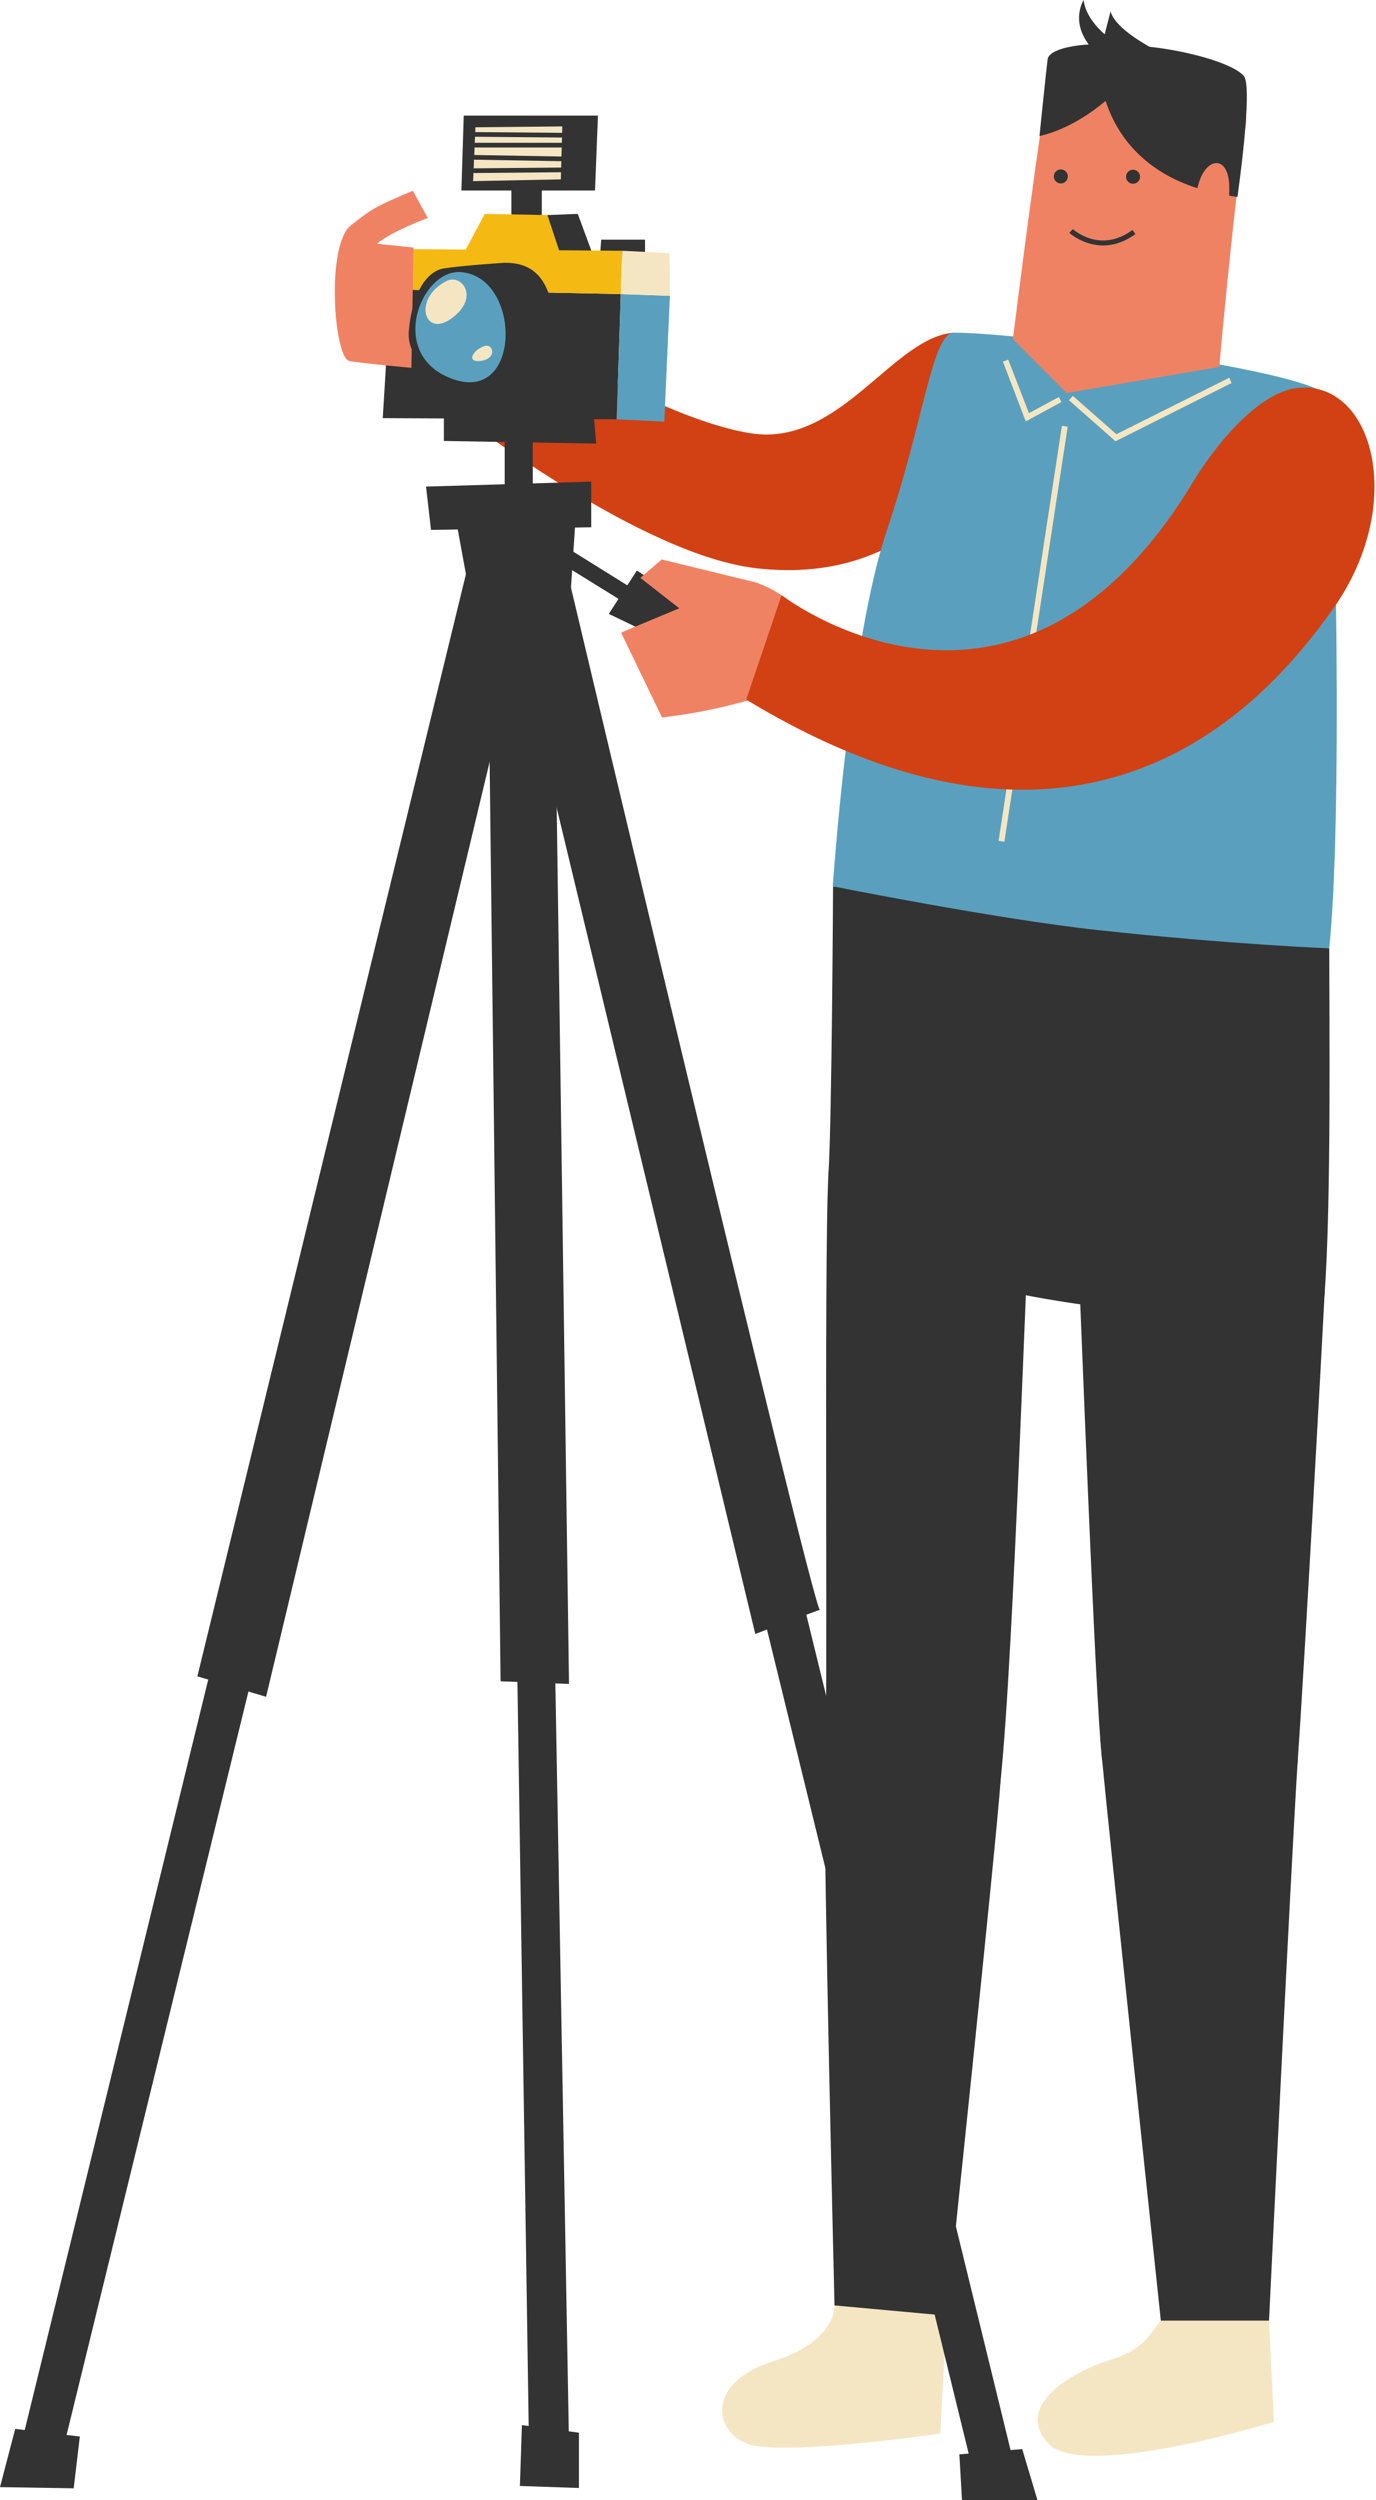
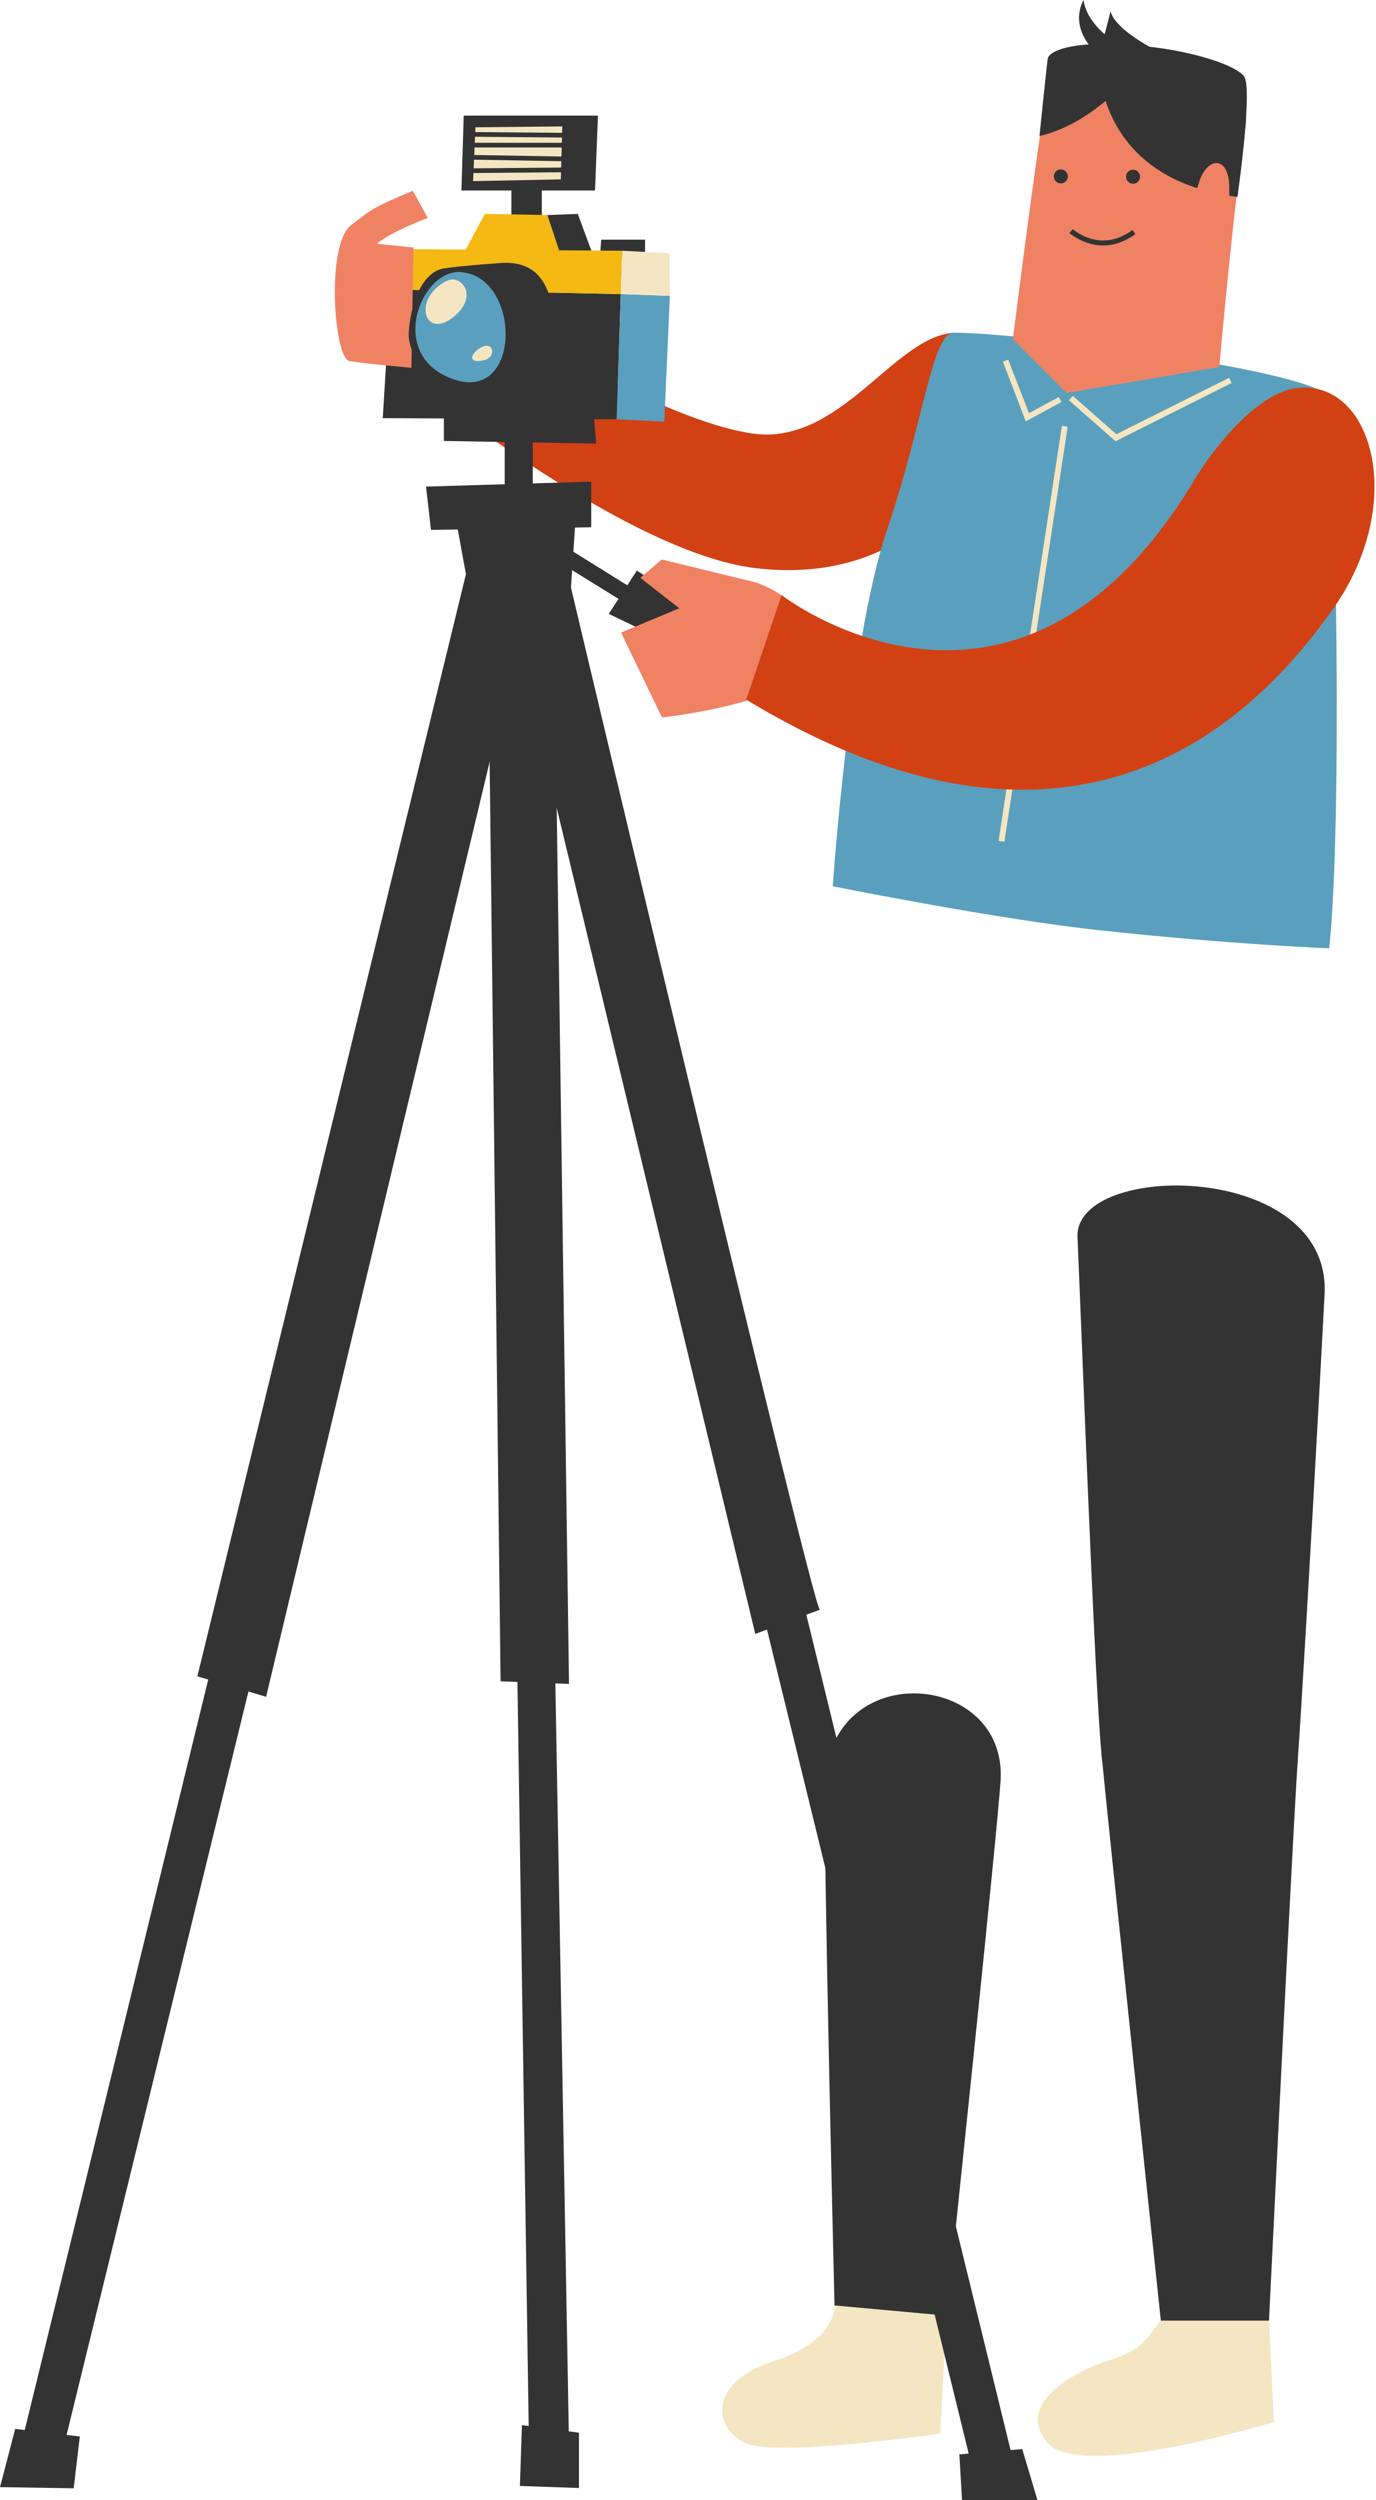
<svg xmlns="http://www.w3.org/2000/svg" width="141" height="256" viewBox="0 0 141 256" fill="none">
  <path d="M130.038 237.633L130.547 248C130.547 248 110.742 254.112 107.326 250.127C103.91 246.142 110.173 242.757 113.858 241.618C117.543 240.479 117.843 238.772 118.952 237.633C120.09 236.494 130.038 237.633 130.038 237.633Z" fill="#F5E6C3" />
  <path d="M96.989 237.124L96.359 249.198C96.359 249.198 80.09 251.566 76.584 250.247C73.078 248.929 72.449 243.955 79.131 241.828C85.843 239.73 85.513 236.045 85.513 236.045L96.989 237.124Z" fill="#F5E6C3" />
-   <path d="M136.21 97.109C136.21 104.42 136.42 123.236 135.731 132.524C135.371 137.139 111.521 133.993 104.6 132.524C97.678 131.056 84.525 125.693 84.884 120.33C85.244 114.966 85.364 90.787 85.364 90.787C85.364 90.787 102.322 90.307 112 92.255C120.629 93.963 136.21 97.109 136.21 97.109Z" fill="#333333" />
  <path d="M97.768 34.067C91.536 34.457 86.082 45.783 76.974 44.374C67.865 42.966 52.255 33.708 45.513 27.476L41.049 37.873C41.049 37.873 63.7 56.599 77.483 58.187C91.266 59.775 97.588 51.236 101.423 46.981C105.289 42.727 100.405 33.917 97.768 34.067Z" fill="#D24114" />
  <path d="M136.209 97.109C137.588 83.925 136.839 46.652 136.12 40.779C135.76 38.052 104.749 34.067 97.767 34.067C95.52 34.067 94.771 42.757 90.876 54.322C87.041 65.648 85.333 90.757 85.333 90.757C85.333 90.757 102.262 94.142 112.599 95.251C126.142 96.719 136.209 97.109 136.209 97.109Z" fill="#5AA0BE" />
  <path d="M103.79 34.727C103.79 34.727 106.876 9.978 107.745 7.011C108.614 4.045 128.989 3.686 127.64 12.914C126.292 22.142 124.944 37.573 124.944 37.573L109.303 40.24L103.79 34.727Z" fill="#F08264" />
  <path d="M112.629 5.663C112.449 7.82 113.139 18.427 126.802 20.165C126.802 20.165 128.419 8.959 127.461 7.79C125.603 5.543 112.839 3.326 112.629 5.663Z" fill="#333333" />
  <path d="M115.445 8.27C115.445 8.27 111.61 12.764 106.517 13.933C106.517 13.933 107.176 7.431 107.356 6.053C107.535 4.674 112.809 4.105 114.966 4.884C117.123 5.663 115.445 8.27 115.445 8.27Z" fill="#333333" />
  <path d="M119.072 5.453C119.072 5.453 114.397 3.296 113.798 1.169L113.199 3.506C113.199 3.506 111.251 1.948 111.042 0C111.042 0 109.274 2.727 112.6 5.663C115.926 8.599 119.072 5.453 119.072 5.453Z" fill="#333333" />
  <path d="M110.412 126.682C110.742 134.052 112.21 173.543 112.899 179.895C113.588 186.247 132.285 190.142 132.974 180.375C133.663 170.607 135.491 137.408 135.731 132.524C136.42 118.861 110.083 118.861 110.412 126.682Z" fill="#333333" />
  <path d="M130.038 237.633H118.952C118.952 237.633 113.588 187.206 112.899 179.865C112.21 172.524 133.663 169.618 132.974 180.345C132.285 191.101 130.038 237.633 130.038 237.633Z" fill="#333333" />
-   <path d="M84.884 120.33C84.404 129.588 84.884 177.918 84.524 182.802C84.165 187.685 100.944 197.273 102.532 182.322C103.91 169.139 105.228 126.682 105.588 122.757C105.917 118.861 85.213 113.498 84.884 120.33Z" fill="#333333" />
  <path d="M102.532 182.322C102.202 187.686 96.989 237.124 96.989 237.124L85.513 236.075C85.513 236.075 84.374 189.154 84.524 182.802C84.884 169.618 103.221 171.086 102.532 182.322Z" fill="#333333" />
  <path d="M108.704 18.786C109.102 18.786 109.424 18.464 109.424 18.067C109.424 17.67 109.102 17.348 108.704 17.348C108.307 17.348 107.985 17.67 107.985 18.067C107.985 18.464 108.307 18.786 108.704 18.786Z" fill="#333333" />
  <path d="M116.105 18.817C116.502 18.817 116.824 18.495 116.824 18.098C116.824 17.7 116.502 17.378 116.105 17.378C115.708 17.378 115.386 17.7 115.386 18.098C115.386 18.495 115.708 18.817 116.105 18.817Z" fill="#333333" />
  <path d="M113.049 25.138C111.011 25.138 109.573 23.85 109.573 23.85L109.933 23.46C110.053 23.55 112.749 25.977 116.045 23.55L116.345 23.97C115.146 24.839 114.008 25.138 113.049 25.138Z" fill="#333333" />
-   <path d="M114.307 45.184L109.543 40.989L109.932 40.539L114.397 44.464L125.962 38.682L126.202 39.221L114.307 45.184Z" fill="#F5E6C3" />
+   <path d="M114.307 45.184L109.543 40.989L109.932 40.539L114.397 44.464L125.962 38.682L126.202 39.221L114.307 45.184" fill="#F5E6C3" />
  <path d="M105.109 43.146L102.771 37.034L103.311 36.824L105.438 42.307L108.494 40.659L108.764 41.169L105.109 43.146Z" fill="#F5E6C3" />
  <path d="M108.814 43.605L102.326 86.107L102.919 86.197L109.407 43.696L108.814 43.605Z" fill="#F5E6C3" />
  <path d="M122.846 18.727C123.655 16.03 125.963 15.85 125.963 19.236C125.963 22.622 125.963 23.131 123.625 24.18C121.288 25.259 122.067 21.333 122.846 18.727Z" fill="#F08264" />
  <path d="M66.098 26.457V24.54H61.603L61.483 26.277L66.098 26.457Z" fill="#333333" />
  <path d="M55.52 18.127H52.404V22.472H55.52V18.127Z" fill="#333333" />
  <path d="M57.528 26.367L56.09 22.023L49.678 21.903L47.161 26.607L57.528 26.367Z" fill="#F5B914" />
  <path d="M57.528 26.367L56.09 22.023L59.206 21.903L60.944 26.607L57.528 26.367Z" fill="#333333" />
  <path d="M63.61 30.113L40.03 29.633L39.221 42.817L63.191 42.937L63.61 30.113Z" fill="#333333" />
  <path d="M40.299 25.498L63.76 25.678L63.61 30.113L40.029 29.633L40.299 25.498Z" fill="#F5B914" />
  <path d="M68.644 30.293L63.61 30.113L63.19 42.937L68.074 43.176L68.644 30.293Z" fill="#5AA0BE" />
  <path d="M68.644 30.293L63.61 30.113L63.76 25.678L68.614 25.918L68.644 30.293Z" fill="#F5E6C3" />
  <path d="M60.973 19.506H47.28L47.52 11.835H61.273L60.973 19.506Z" fill="#333333" />
  <path d="M57.618 12.944L57.468 18.368L48.48 18.547L48.719 13.034L57.618 12.944Z" fill="#F5E6C3" />
  <path d="M48.189 13.521L48.185 14L58.072 14.087L58.076 13.607L48.189 13.521Z" fill="#333333" />
  <path d="M58.007 14.622H48.539V15.101H58.007V14.622Z" fill="#333333" />
  <path d="M47.924 15.861L47.916 16.34L57.892 16.514L57.9 16.034L47.924 15.861Z" fill="#333333" />
  <path d="M57.737 17.156L48.029 17.243L48.034 17.723L57.742 17.636L57.737 17.156Z" fill="#333333" />
  <path d="M45.483 45.154V42.038L60.824 42.277L61.094 45.423L45.483 45.154Z" fill="#333333" />
  <path d="M54.591 44.614H51.715V49.828H54.591V44.614Z" fill="#333333" />
  <path d="M43.655 49.828L60.584 49.318V53.992L44.165 54.262L43.655 49.828Z" fill="#333333" />
  <path d="M57.438 57.648L64.989 62.322L66.038 61.034L58.487 56.33L57.438 57.648Z" fill="#333333" />
  <path d="M62.382 62.862L65.258 58.427L71.76 62.592L69.932 66.487L62.382 62.862Z" fill="#333333" />
  <path d="M46.772 53.483L47.82 59.206L58.487 60.495L59.026 52.435L46.772 53.483Z" fill="#333333" />
  <path d="M49.378 57.378L1.618 252.584L1.558 252.884L5.662 254.083L53.663 57.978L49.378 57.378Z" fill="#333333" />
  <path d="M56.209 57.378L103.97 252.584L104.06 252.884L99.955 254.083L51.925 57.978L56.209 57.378Z" fill="#333333" />
  <path d="M20.225 171.656L27.266 173.753L54.861 58.427L48.09 57.378L20.225 171.656Z" fill="#333333" />
  <path d="M50.696 56.33L77.393 167.311C76.674 167.611 83.925 164.824 84.015 164.854C83.236 164.585 57.468 55.791 57.468 55.791L50.696 56.33Z" fill="#333333" />
  <path d="M1.558 248.719L8.18 249.498L7.551 254.802L0 254.682L1.558 248.719Z" fill="#333333" />
  <path d="M98.307 251.326L104.749 250.787L106.307 256H98.576L98.307 251.326Z" fill="#333333" />
  <path d="M51.326 60.315L54.263 254.173L58.367 253.603L54.862 58.427L51.326 60.315Z" fill="#333333" />
  <path d="M51.296 172.165L58.307 172.435L56.749 61.544H49.977L51.296 172.165Z" fill="#333333" />
  <path d="M53.483 248.33L59.326 249.109V254.772L53.273 254.562L53.483 248.33Z" fill="#333333" />
  <path d="M35.955 23.071C38.082 21.423 38.232 21.244 42.307 19.536L43.835 22.322C43.835 22.322 40.269 23.611 38.621 24.959L42.367 25.348L42.157 37.663C42.157 37.663 37.393 37.243 35.805 36.974C34.217 36.674 33.378 25.109 35.955 23.071Z" fill="#F08264" />
  <path d="M51.715 26.906C51.715 26.906 47.521 27.176 45.543 27.476C43.596 27.745 42.187 30.292 41.888 33.917C41.618 37.573 46.082 39.52 48.629 39.52C51.176 39.52 54.532 39.251 54.532 39.251C54.532 39.251 57.348 37.004 56.779 32.509C56.21 28.015 54.232 26.906 51.715 26.906Z" fill="#333333" />
  <path d="M47.221 27.865C43.087 27.536 39.551 36.524 46.532 38.861C53.514 41.199 53.394 28.315 47.221 27.865Z" fill="#5AA0BE" />
  <path d="M45.783 28.764C47.281 28.015 49.198 30.412 46.322 32.569C43.446 34.727 42.247 30.532 45.783 28.764Z" fill="#F5E6C3" />
  <path d="M49.618 35.446C50.547 35.116 50.967 36.674 49.349 36.944C47.731 37.213 48.39 35.865 49.618 35.446Z" fill="#F5E6C3" />
  <path d="M63.641 64.779C63.641 64.779 73.948 60.434 76.285 59.625C78.592 58.816 88.45 66.097 82.637 69.333C76.824 72.569 67.835 73.468 67.835 73.468L63.641 64.779Z" fill="#F08264" />
  <path d="M122.277 49.318C124.014 46.412 128.719 40 133.213 39.7C140.763 39.191 144.149 51.685 136.599 62.352C129.048 73.019 110.831 92.464 76.464 71.64L80.089 60.944C80.059 60.914 104.059 79.52 122.277 49.318Z" fill="#D24114" />
  <path d="M77.753 59.715L67.805 57.289L65.618 59.176L73.259 65.139L77.753 59.715Z" fill="#F08264" />
</svg>